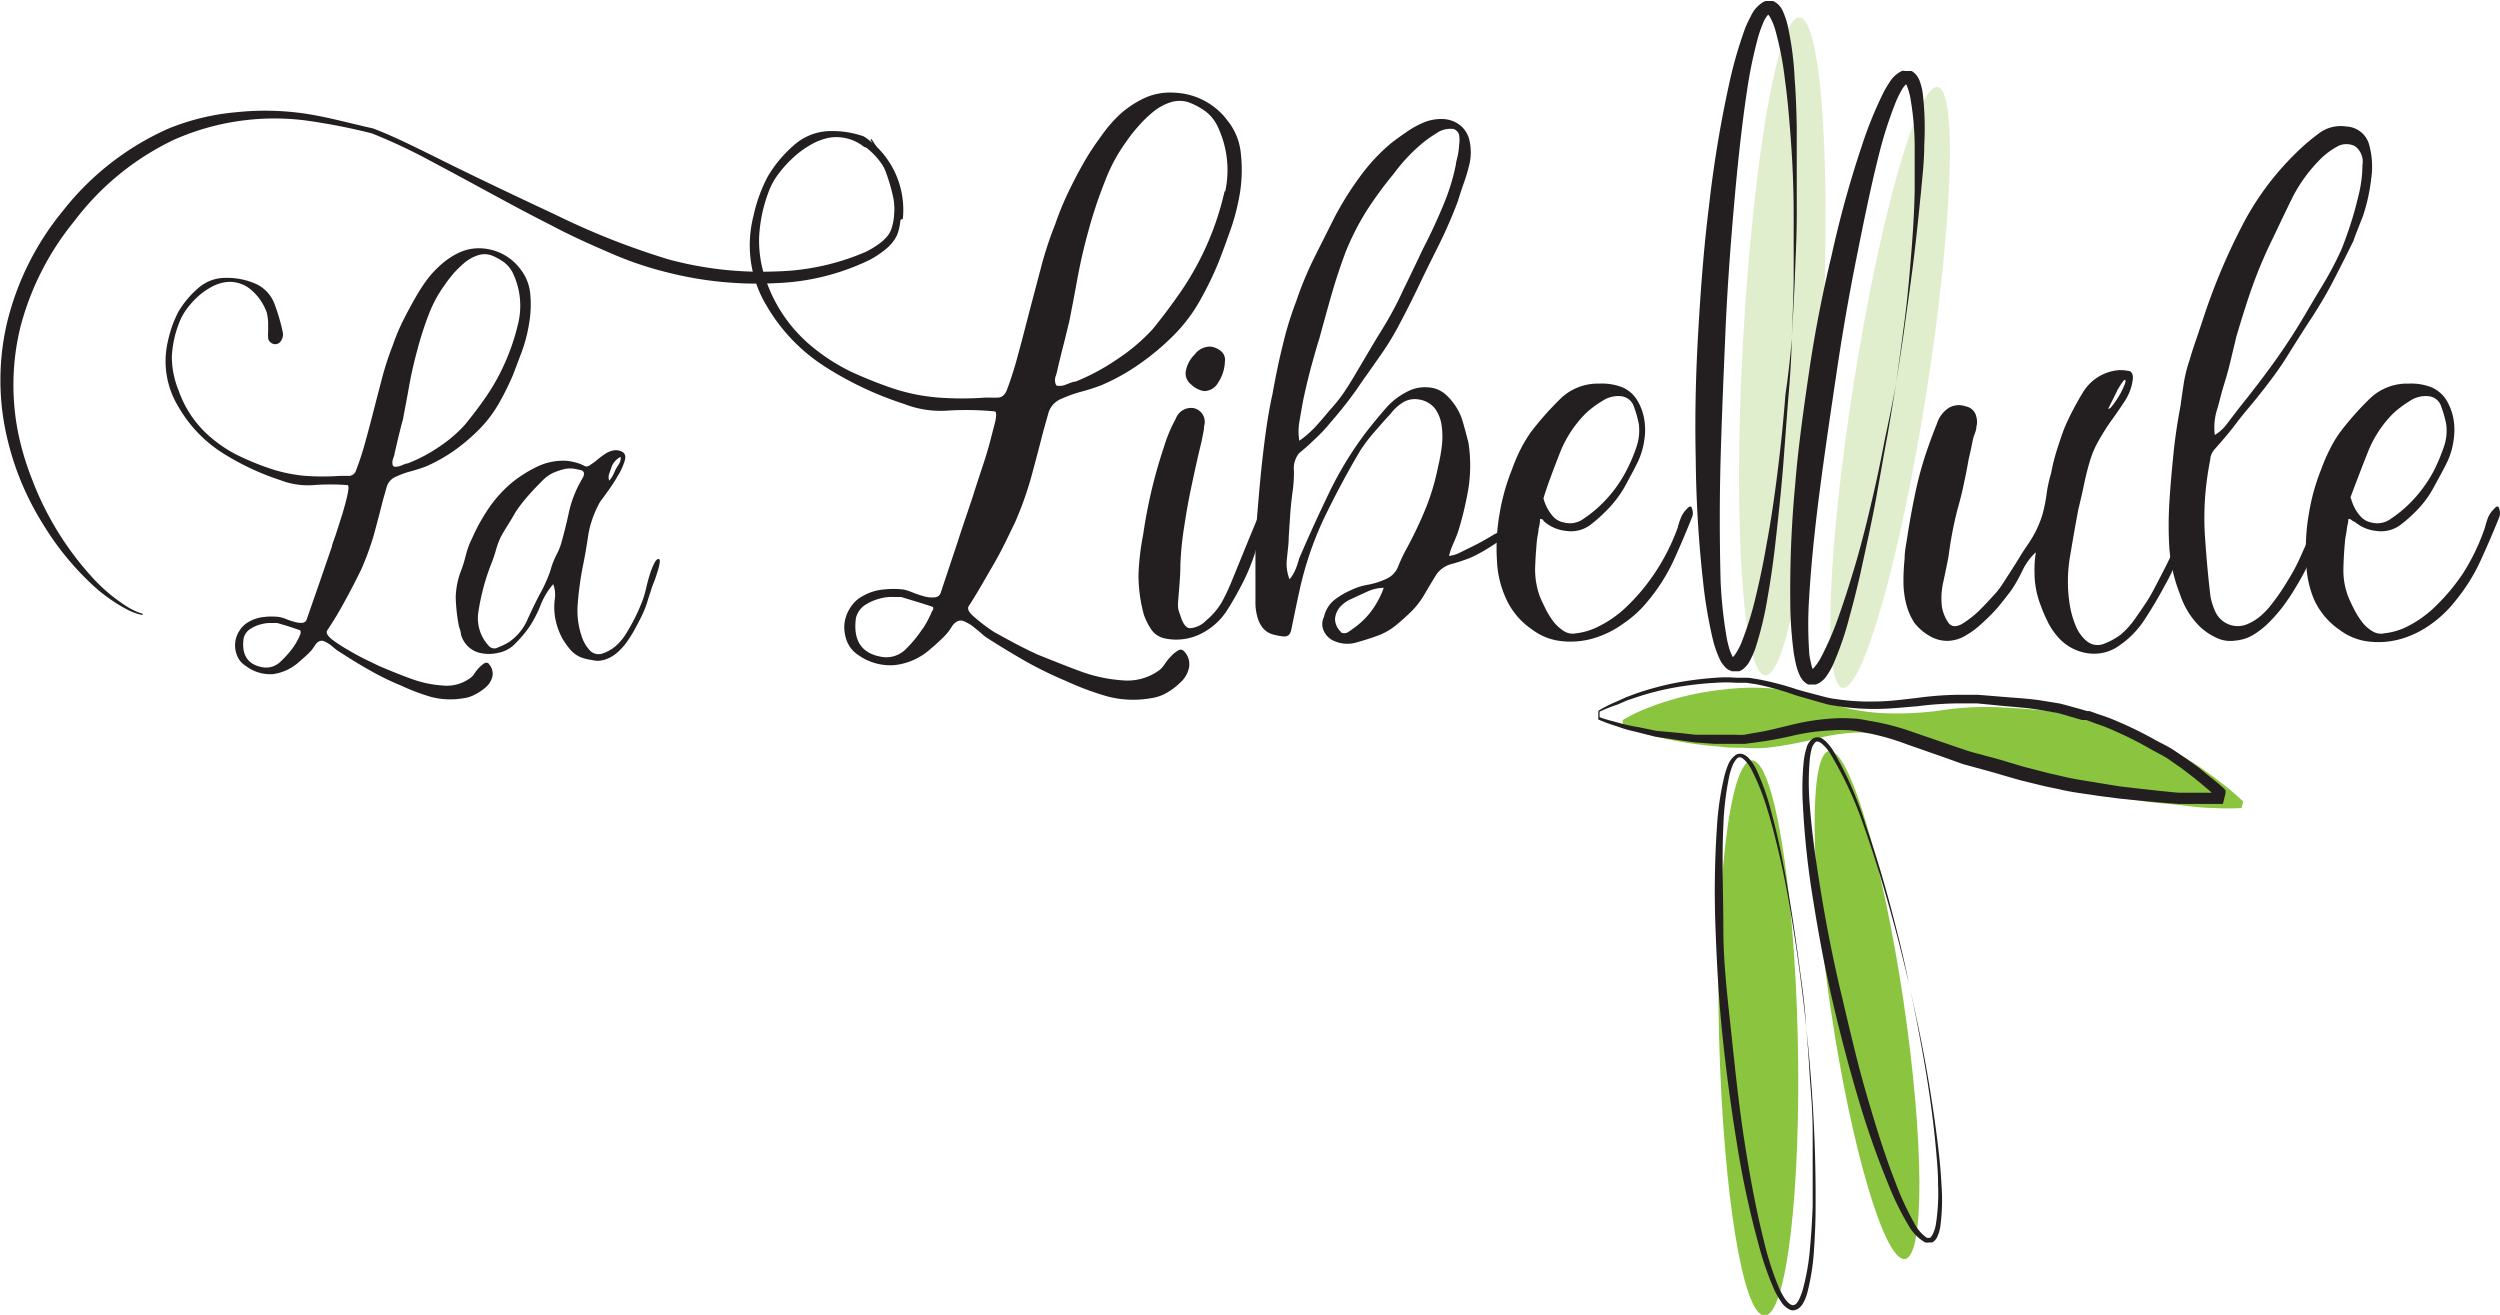
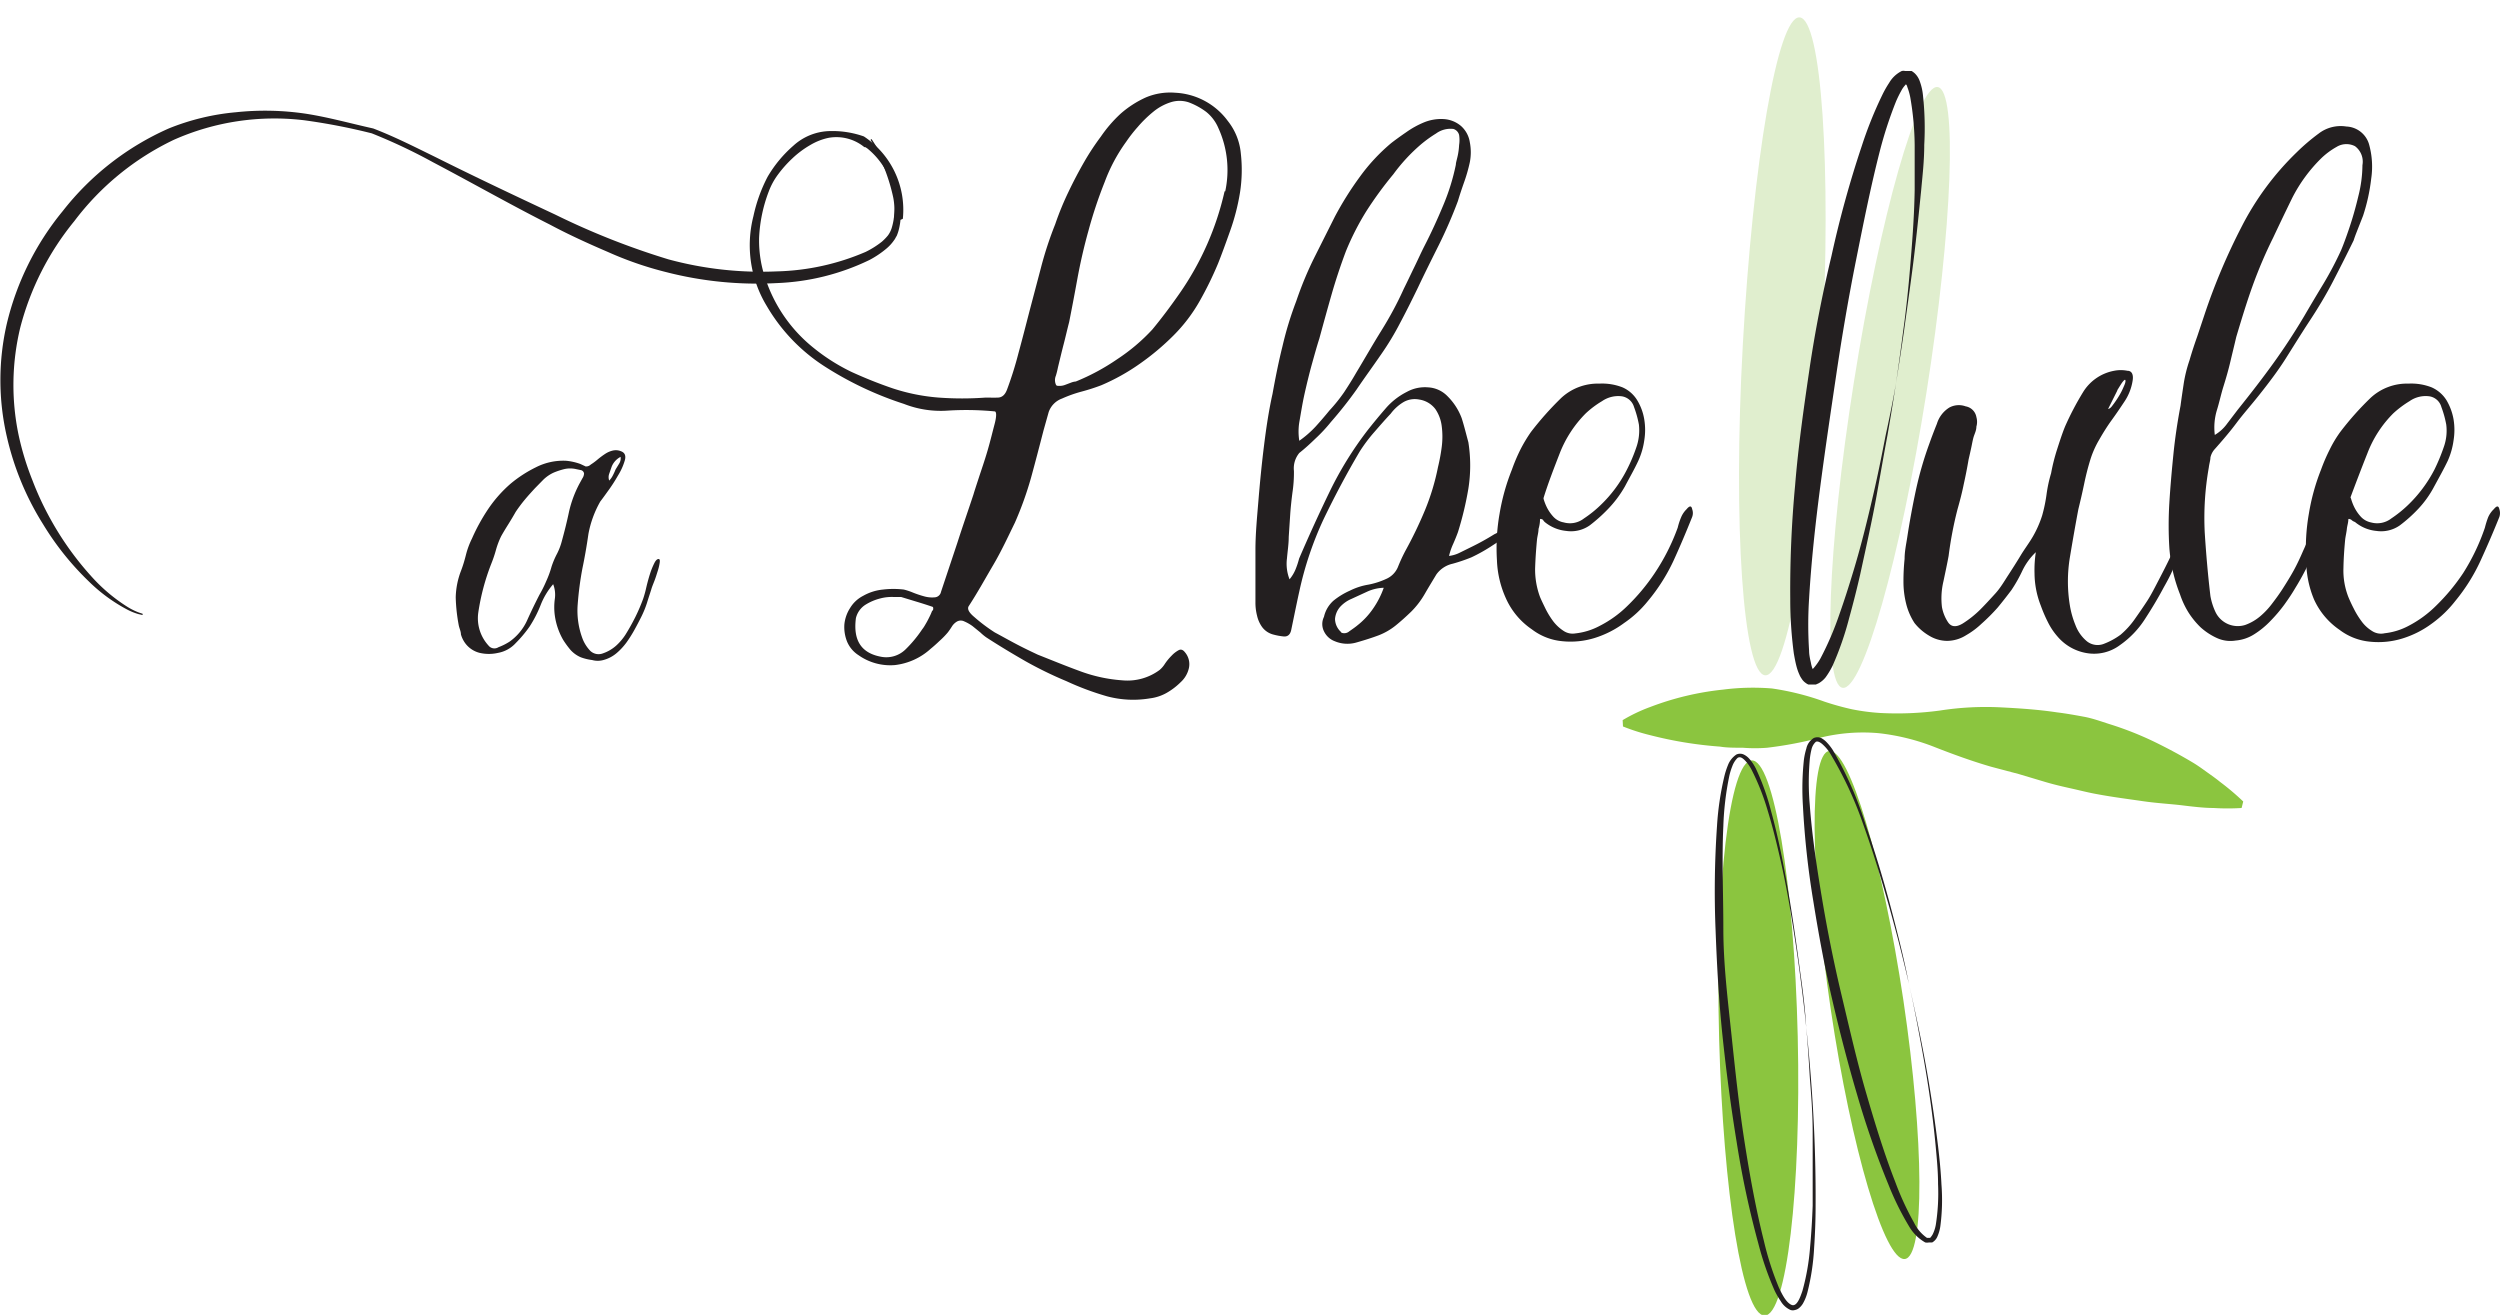
<svg xmlns="http://www.w3.org/2000/svg" viewBox="0 0 153.93 80.96">
  <defs>
    <style>.cls-1{fill:#e0eece;}.cls-2{fill:#8bc53f;}.cls-3{fill:#231f20;}.cls-4{fill:none;}</style>
  </defs>
  <g id="Calque_2" data-name="Calque 2">
    <g id="Layer_1" data-name="Layer 1">
      <path class="cls-1" d="M112.19,21.45c-.59,11.19-2.15,20.2-3.5,20.13s-2-9.19-1.38-20.38S109.45,1,110.8,1.07,112.77,10.26,112.19,21.45Z" />
      <path class="cls-1" d="M118.61,24.21c-1.62,10.21-3.93,18.34-5.16,18.14s-.92-8.63.7-18.84,3.93-18.34,5.16-18.15S120.22,14,118.61,24.21Z" />
      <path class="cls-2" d="M110.69,63.82c-.22-9.44-1.49-17.07-2.84-17s-2.26,7.71-2,17.15S107.3,81,108.65,81,110.91,73.25,110.69,63.82Z" />
      <path class="cls-2" d="M117.2,61.62c-1.29-8.63-3.33-15.52-4.57-15.38s-1.19,7.25.09,15.89,3.33,15.52,4.56,15.39S118.48,70.26,117.2,61.62Z" />
      <path class="cls-2" d="M99.91,44.34a9.91,9.91,0,0,1,1.7-.81,17.61,17.61,0,0,1,4.49-1.07,14.44,14.44,0,0,1,3-.07,16.25,16.25,0,0,1,3.23.81,17,17,0,0,0,1.69.47,12.84,12.84,0,0,0,1.76.23,19.71,19.71,0,0,0,3.66-.15,18.38,18.38,0,0,1,3.68-.2c1.21.06,2.39.14,3.52.31.57.07,1.13.17,1.67.27s1.06.29,1.56.45a20.06,20.06,0,0,1,2.81,1.11c.86.42,1.63.84,2.3,1.24.34.2.65.43.93.63s.55.39.78.58a15.58,15.58,0,0,1,1.43,1.21l-.1.4a13.74,13.74,0,0,1-1.72,0c-.54,0-1.18-.07-1.91-.16s-1.56-.13-2.45-.26-1.85-.25-2.86-.44c-.5-.09-1-.22-1.54-.34s-1.06-.24-1.6-.4l-1.64-.49-1.7-.45c-1.14-.33-2.3-.75-3.45-1.2a13.37,13.37,0,0,0-3.51-.87,11,11,0,0,0-3.52.27,24.22,24.22,0,0,1-3.31.63,9.45,9.45,0,0,1-1.5,0c-.49,0-1,0-1.41-.07a24.27,24.27,0,0,1-4.32-.71,12.22,12.22,0,0,1-1.65-.53Z" />
-       <path class="cls-3" d="M31.58,23.1a16.75,16.75,0,0,1-.87,1.75,7.66,7.66,0,0,1-1.2,1.58A11.62,11.62,0,0,1,28,27.72a10.18,10.18,0,0,1-1.77,1c-.3.11-.6.21-.9.29a4.82,4.82,0,0,0-.9.32,1,1,0,0,0-.61.61l-.24.85c-.18.72-.37,1.44-.56,2.14A17.56,17.56,0,0,1,22.27,35c-.32.66-.65,1.31-1,1.94a21,21,0,0,1-1.12,1.87c-.09.14,0,.31.25.53a9,9,0,0,0,1,.66c.39.23.77.44,1.16.63l.81.39c.64.27,1.27.53,1.91.76a6.94,6.94,0,0,0,2,.43,2.44,2.44,0,0,0,1.7-.48,1,1,0,0,0,.24-.27,2.2,2.2,0,0,1,.3-.37,1.41,1.41,0,0,1,.32-.26.21.21,0,0,1,.29.09.87.87,0,0,1,.19.73,1.28,1.28,0,0,1-.37.63,3,3,0,0,1-.68.47,2,2,0,0,1-.73.24,4.68,4.68,0,0,1-2-.08,12.84,12.84,0,0,1-1.85-.7,16.53,16.53,0,0,1-1.89-.92c-.6-.34-1.2-.7-1.79-1.09A2.38,2.38,0,0,1,20.7,40l-.35-.29a2.48,2.48,0,0,0-.38-.22.36.36,0,0,0-.32,0,.62.62,0,0,0-.24.22c-.07.1-.13.2-.2.29s-.24.26-.38.39l-.4.35a3,3,0,0,1-1.64.77A2.49,2.49,0,0,1,15.13,41a1.29,1.29,0,0,1-.53-.63,1.64,1.64,0,0,1,.14-1.53,1.59,1.59,0,0,1,.59-.56,2.31,2.31,0,0,1,.92-.29,3.72,3.72,0,0,1,.95,0,2.8,2.8,0,0,1,.43.13,3.39,3.39,0,0,0,.51.17,1.32,1.32,0,0,0,.47.06.32.32,0,0,0,.29-.26l.77-2.21.76-2.21c0-.09.1-.34.24-.74l.41-1.28c.13-.44.24-.84.32-1.21s.07-.55,0-.57a13.72,13.72,0,0,0-2.12,0,4.65,4.65,0,0,1-2-.3,15.87,15.87,0,0,1-3.61-1.7A8.21,8.21,0,0,1,11,25.07,5.38,5.38,0,0,1,10.34,21a7.26,7.26,0,0,1,.64-1.8,5.84,5.84,0,0,1,1.19-1.43,2.51,2.51,0,0,1,1.7-.66,4.35,4.35,0,0,1,1.84.35,2.19,2.19,0,0,1,1.2,1.28,11.72,11.72,0,0,1,.5,1.71.69.69,0,0,1-.14.58.4.4,0,0,1-.58.07.37.37,0,0,1-.18-.31,2.42,2.42,0,0,1,0-.37c0-.18,0-.37,0-.58a3.68,3.68,0,0,0-.08-.58,3.26,3.26,0,0,0-1-1.44,2,2,0,0,0-1.65-.43,2.66,2.66,0,0,0-.85.33,4.06,4.06,0,0,0-.82.61,5.21,5.21,0,0,0-.66.76,3.6,3.6,0,0,0-.42.79,6.55,6.55,0,0,0-.45,2.1A5.55,5.55,0,0,0,11,24.05,6.65,6.65,0,0,0,13.06,27a8,8,0,0,0,1.76,1.12,16.56,16.56,0,0,0,1.87.75,9.31,9.31,0,0,0,2.11.43,15.27,15.27,0,0,0,2.14,0h.58a.48.48,0,0,0,.41-.36,17.41,17.41,0,0,0,.56-1.72q.26-.93.51-1.92c.17-.65.34-1.32.52-2a17.48,17.48,0,0,1,.65-2,12.37,12.37,0,0,1,.61-1.48c.23-.46.48-.94.75-1.41a12.11,12.11,0,0,1,.71-1.12,6.11,6.11,0,0,1,.92-1,4.59,4.59,0,0,1,1.14-.75,2.91,2.91,0,0,1,1.34-.25,3.2,3.2,0,0,1,2.41,1.29,2.88,2.88,0,0,1,.6,1.53,6.83,6.83,0,0,1-.07,1.8,9.59,9.59,0,0,1-.46,1.77C31.92,22.2,31.74,22.69,31.58,23.1ZM15,39.31c-.14,1,.25,1.61,1.15,1.77a1.25,1.25,0,0,0,1.11-.33,6.14,6.14,0,0,0,.8-.9s.06-.09.13-.2.13-.23.19-.34a2.69,2.69,0,0,0,.13-.32c0-.1,0-.17-.05-.19l-.71-.24-.68-.2-.32,0a2.19,2.19,0,0,0-.65.07,2.25,2.25,0,0,0-.68.29A.94.94,0,0,0,15,39.31ZM31.61,16.88a1.9,1.9,0,0,0-.56-.72,3.42,3.42,0,0,0-.8-.44,1.31,1.31,0,0,0-.83,0,2.53,2.53,0,0,0-.8.44,7.49,7.49,0,0,0-.7.68c-.21.26-.39.48-.52.68a7.84,7.84,0,0,0-1,1.84,20.41,20.41,0,0,0-.71,2.21c-.21.77-.38,1.52-.51,2.26s-.26,1.39-.37,2c-.1.34-.18.68-.26,1s-.16.7-.25,1.06c0,.11-.06.24-.11.39a.65.65,0,0,0,0,.39.2.2,0,0,0,.17.07,1,1,0,0,0,.28-.05l.27-.11a.8.8,0,0,1,.2-.05,9.52,9.52,0,0,0,1.9-1,8.46,8.46,0,0,0,1.6-1.36c.43-.52.85-1.07,1.26-1.66a12.75,12.75,0,0,0,1.05-1.8,13.59,13.59,0,0,0,1-2.86A4.68,4.68,0,0,0,31.61,16.88Z" />
      <path class="cls-3" d="M28.38,35.16c.12-.31.22-.64.31-1a5,5,0,0,1,.37-1,11.73,11.73,0,0,1,1-1.82,7.94,7.94,0,0,1,1.37-1.55A7.8,7.8,0,0,1,33,28.77a3.71,3.71,0,0,1,1.85-.4,3.52,3.52,0,0,1,.89.2l.32.15c.08,0,.19,0,.32-.12a3.66,3.66,0,0,0,.43-.32,5,5,0,0,1,.46-.34,1.44,1.44,0,0,1,.47-.2.83.83,0,0,1,.51.05c.23.09.3.28.22.56a3.7,3.7,0,0,1-.42.93,9.64,9.64,0,0,1-.65,1c-.22.31-.37.51-.44.6a6.36,6.36,0,0,0-.73,2Q36.07,34,35.86,35a19.91,19.91,0,0,0-.29,2.21,4.89,4.89,0,0,0,.32,2.17,2.3,2.3,0,0,0,.46.7.74.74,0,0,0,.77.15,2.4,2.4,0,0,0,.81-.47,3.38,3.38,0,0,0,.58-.68c.23-.37.43-.73.61-1.09a11.09,11.09,0,0,0,.48-1.12,6.76,6.76,0,0,0,.2-.73c.07-.29.14-.55.22-.8a4.62,4.62,0,0,1,.26-.65q.13-.27.27-.27c.07,0,.09.07.07.22a3.06,3.06,0,0,1-.12.51c-.06.19-.12.39-.2.6s-.15.37-.19.51-.18.55-.27.85a6.15,6.15,0,0,1-.34.84c-.14.28-.28.55-.43.82a7.85,7.85,0,0,1-.49.78,3.85,3.85,0,0,1-.61.66,2.08,2.08,0,0,1-.82.43,1.29,1.29,0,0,1-.69,0,3.12,3.12,0,0,1-.7-.17,1.81,1.81,0,0,1-.63-.45,5.64,5.64,0,0,1-.46-.63,4.17,4.17,0,0,1-.51-1.5,3.78,3.78,0,0,1,0-1,1.8,1.8,0,0,0-.1-.92,4.41,4.41,0,0,0-.77,1.28,7.36,7.36,0,0,1-.69,1.34,7.54,7.54,0,0,1-.84,1,1.94,1.94,0,0,1-1.1.61,2.51,2.51,0,0,1-1.12,0,1.58,1.58,0,0,1-.92-.63,1.7,1.7,0,0,1-.24-.51c0-.18-.09-.36-.13-.54a10.59,10.59,0,0,1-.19-1.74A4.83,4.83,0,0,1,28.38,35.16Zm1.7,4.59a.46.46,0,0,0,.61.1,3.58,3.58,0,0,0,.68-.34,3.23,3.23,0,0,0,1.08-1.3c.25-.56.51-1.09.76-1.58a7.31,7.31,0,0,0,.42-.84,6,6,0,0,0,.33-.9,5.05,5.05,0,0,1,.34-.8,3.86,3.86,0,0,0,.3-.8c.16-.58.31-1.18.44-1.8a6.93,6.93,0,0,1,.65-1.73l.17-.31a.56.56,0,0,0,.1-.3.25.25,0,0,0-.22-.21l-.29-.06a1.61,1.61,0,0,0-.69,0,4.38,4.38,0,0,0-.67.22,2.26,2.26,0,0,0-.63.43l-.52.53c-.23.25-.44.48-.63.71a9.14,9.14,0,0,0-.56.75c-.14.25-.29.5-.44.74s-.31.5-.45.75a5,5,0,0,0-.32.84,7.91,7.91,0,0,1-.29.86,13.72,13.72,0,0,0-.8,3A2.49,2.49,0,0,0,30.08,39.75ZM37.9,28.91l.22-.36a.6.6,0,0,0,.09-.42,1.17,1.17,0,0,0-.55.61l-.15.43a.62.62,0,0,0,0,.42,1.26,1.26,0,0,0,.21-.29A3.66,3.66,0,0,0,37.9,28.91Z" />
-       <path class="cls-3" d="M70.39,32.9a30.73,30.73,0,0,1,1.28-5.39,8.53,8.53,0,0,1,.32-.89c.12-.29.26-.57.41-.85a1,1,0,0,1,1.1-.64.86.86,0,0,1,.64,1.1c0,.24-.07.48-.11.71s-.1.46-.16.71c-.19.79-.36,1.59-.53,2.39s-.31,1.61-.43,2.41a19.56,19.56,0,0,0-.23,2.28c0,.76-.08,1.52-.14,2.29a2,2,0,0,0,0,.43,2.61,2.61,0,0,0,.13.43c.16.52.35.79.6.8a1.52,1.52,0,0,0,1-.48,4.33,4.33,0,0,0,.94-1.09,11.64,11.64,0,0,0,.61-1.28c.34-.83.67-1.64,1-2.45s.67-1.61,1-2.4a.34.34,0,0,1,.37-.16q.18.08.09.3l-.18.55-.18.55c-.25.61-.46,1.21-.64,1.8a12.34,12.34,0,0,1-.69,1.72c-.31.61-.63,1.2-1,1.78a4.07,4.07,0,0,1-1.49,1.42,3.4,3.4,0,0,1-2.42.36,1.36,1.36,0,0,1-.78-.52,4.22,4.22,0,0,1-.46-.9,9.15,9.15,0,0,1-.34-2.53A15.78,15.78,0,0,1,70.39,32.9Zm4.12-11.56a1.2,1.2,0,0,1,.68.29.68.68,0,0,1,.23.62,2.5,2.5,0,0,1-.41,1.3,1,1,0,0,1-.87.53,1.44,1.44,0,0,1-.8-.41.86.86,0,0,1-.34-.73,1.86,1.86,0,0,1,.55-1.1A1.18,1.18,0,0,1,74.51,21.34Z" />
      <path class="cls-3" d="M78.35,24.26c.18-1,.38-2,.61-2.92a21.12,21.12,0,0,1,.85-2.79,21.69,21.69,0,0,1,1.12-2.7l1.26-2.51a20,20,0,0,1,1.55-2.47,11.48,11.48,0,0,1,1.92-2.06c.27-.21.59-.44.94-.68a5.55,5.55,0,0,1,1.09-.6,2.78,2.78,0,0,1,1.17-.2,1.81,1.81,0,0,1,1.1.43,1.68,1.68,0,0,1,.54,1,3.2,3.2,0,0,1,0,1.23,9.81,9.81,0,0,1-.37,1.28c-.15.43-.27.79-.36,1.1a29,29,0,0,1-1.17,2.7c-.44.88-.88,1.76-1.3,2.65-.34.7-.69,1.41-1.08,2.14a16.86,16.86,0,0,1-1.21,2c-.48.7-1,1.41-1.48,2.12a25.09,25.09,0,0,1-1.58,2A9.57,9.57,0,0,1,81,27c-.3.29-.62.59-1,.89A1.49,1.49,0,0,0,79.67,29a8.2,8.2,0,0,1-.09,1.32c-.06.46-.11.92-.14,1.37l-.09,1.37c0,.43-.07.87-.11,1.33a2.61,2.61,0,0,0,.16,1.28,2.39,2.39,0,0,0,.36-.59,5.08,5.08,0,0,0,.23-.69q.92-2.14,1.9-4.16A21.7,21.7,0,0,1,84.2,26.5c.33-.42.7-.87,1.09-1.32a4.23,4.23,0,0,1,1.33-1.05,2.3,2.3,0,0,1,1.3-.28,1.79,1.79,0,0,1,1.21.55A3.75,3.75,0,0,1,90,25.75c.15.47.28,1,.41,1.48a9.14,9.14,0,0,1,0,2.86,20,20,0,0,1-.64,2.67c-.09.25-.19.49-.3.74a3.94,3.94,0,0,0-.25.73,2,2,0,0,0,.68-.21l.69-.34A15.22,15.22,0,0,0,92,32.9c.25-.12.47-.24.67-.36a2.52,2.52,0,0,0,.52-.46,7.16,7.16,0,0,0,.48-.66c.17-.26.34-.32.53-.16s.19.25.11.38a2.54,2.54,0,0,1-.36.46,3.36,3.36,0,0,1-.58.46,3.36,3.36,0,0,0-.5.39l-1.12.73a10.21,10.21,0,0,1-1.16.64,10.35,10.35,0,0,1-1.15.39,1.68,1.68,0,0,0-1,.66c-.24.4-.48.79-.71,1.19a5.18,5.18,0,0,1-.84,1.1c-.31.3-.62.58-.94.84a3.94,3.94,0,0,1-1.07.62c-.4.15-.84.29-1.33.43a2,2,0,0,1-1.37-.07,1.2,1.2,0,0,1-.66-.61,1,1,0,0,1,0-.89,1.88,1.88,0,0,1,.59-1,4.51,4.51,0,0,1,1-.61A4,4,0,0,1,84.24,36a4.72,4.72,0,0,0,1.1-.35,1.37,1.37,0,0,0,.73-.73,10.25,10.25,0,0,1,.46-1,25.12,25.12,0,0,0,1.21-2.51,14.22,14.22,0,0,0,.8-2.65,11.53,11.53,0,0,0,.23-1.24,5,5,0,0,0,0-1.28,2.38,2.38,0,0,0-.39-1.05,1.53,1.53,0,0,0-1-.59,1.39,1.39,0,0,0-1,.18,2.73,2.73,0,0,0-.75.69c-.34.36-.67.74-1,1.12a9.81,9.81,0,0,0-.91,1.21q-1.18,2-2.22,4.16A20.94,20.94,0,0,0,80,36.42c-.09.4-.17.79-.25,1.17l-.25,1.21c-.06.27-.21.4-.44.39a3.82,3.82,0,0,1-.66-.12,1.24,1.24,0,0,1-.68-.45,1.9,1.9,0,0,1-.32-.71,3.2,3.2,0,0,1-.1-.83v-.84h0c0-.64,0-1.44,0-2.4s.1-2,.19-3.09.2-2.21.34-3.33S78.13,25.24,78.35,24.26ZM80,27.14a6.4,6.4,0,0,0,1-.87c.3-.33.59-.67.86-1a10,10,0,0,0,.9-1.12c.25-.38.51-.79.75-1.21.52-.86,1-1.71,1.53-2.56s1-1.72,1.4-2.61c.21-.42.42-.87.64-1.32s.42-.9.64-1.33c.39-.76.77-1.58,1.14-2.47a13.26,13.26,0,0,0,.78-2.51c0-.12.06-.3.11-.53a4,4,0,0,0,.09-.68,2,2,0,0,0,0-.62.52.52,0,0,0-.35-.37,1.51,1.51,0,0,0-1.07.28,7.72,7.72,0,0,0-.94.68,10.83,10.83,0,0,0-1.69,1.83A23,23,0,0,0,84.13,13a16.34,16.34,0,0,0-1.26,2.47c-.33.88-.63,1.78-.89,2.69s-.51,1.82-.75,2.7c-.13.4-.27.9-.44,1.51s-.32,1.23-.46,1.85S80.1,25.44,80,26A3.63,3.63,0,0,0,80,27.14Zm2.56,11.8a.47.47,0,0,0,.52-.07c.2-.14.36-.25.48-.35a4.69,4.69,0,0,0,1-1.07,5.35,5.35,0,0,0,.64-1.26,2.64,2.64,0,0,0-1,.23l-1,.46a2,2,0,0,0-.68.48,1.28,1.28,0,0,0-.32.75A1.11,1.11,0,0,0,82.6,38.94Z" />
      <path class="cls-3" d="M103.3,32.49a4,4,0,0,1,.21-.64,1.48,1.48,0,0,1,.34-.5c.18-.22.3-.22.34,0a.69.69,0,0,1,0,.48c-.4,1-.78,1.89-1.16,2.72A11.35,11.35,0,0,1,101.47,37,6.75,6.75,0,0,1,100,38.36a6.07,6.07,0,0,1-1.81.92,5,5,0,0,1-2,.2,3.63,3.63,0,0,1-1.87-.73,4.54,4.54,0,0,1-1.58-1.87,6.2,6.2,0,0,1-.57-2.38,12.18,12.18,0,0,1,.16-2.86,13.06,13.06,0,0,1,.76-2.72,11.05,11.05,0,0,1,.52-1.23,9.15,9.15,0,0,1,.66-1.1,19.31,19.31,0,0,1,1.85-2.08,3.31,3.31,0,0,1,2.36-.89,3.44,3.44,0,0,1,1.42.23,2,2,0,0,1,.91.8,3.29,3.29,0,0,1,.43,1.17,4,4,0,0,1,0,1.3,4.57,4.57,0,0,1-.37,1.26c-.24.52-.52,1-.82,1.57a6.92,6.92,0,0,1-1.05,1.4,9.61,9.61,0,0,1-1.12,1,2,2,0,0,1-1.44.34,2.45,2.45,0,0,1-1.33-.55A.59.59,0,0,1,95,32c-.12-.06-.18-.07-.18,0q0,.27-.09.57c0,.2-.06.4-.09.62q-.09.91-.12,1.8a4.87,4.87,0,0,0,.3,1.76c.09.22.21.46.34.73a5.09,5.09,0,0,0,.48.78,2.54,2.54,0,0,0,.64.59A1,1,0,0,0,97,39a4.1,4.1,0,0,0,1.49-.46,6.87,6.87,0,0,0,1.71-1.23,12.37,12.37,0,0,0,1.67-2A13,13,0,0,0,103.3,32.49Zm-7-.32a1.4,1.4,0,0,0,1.23-.25,7,7,0,0,0,1-.8,8.05,8.05,0,0,0,1.64-2.2,10.07,10.07,0,0,0,.58-1.37,3.16,3.16,0,0,0,.16-1.41,6.31,6.31,0,0,0-.3-1.08.93.93,0,0,0-.76-.66,1.76,1.76,0,0,0-1.21.3,5.78,5.78,0,0,0-1,.75,7.17,7.17,0,0,0-1.6,2.45c-.36.93-.72,1.85-1,2.76,0-.09,0-.07,0,.05a3.06,3.06,0,0,0,.18.48,2.51,2.51,0,0,0,.39.59A1.14,1.14,0,0,0,96.31,32.17Z" />
      <path class="cls-3" d="M125.35,34a3.91,3.91,0,0,0-.82,1.12,9.14,9.14,0,0,1-.68,1.21c-.28.37-.56.73-.85,1.08a11.7,11.7,0,0,1-1,1,4.89,4.89,0,0,1-.94.7,2.23,2.23,0,0,1-1.16.35,2.14,2.14,0,0,1-1.12-.32,3.23,3.23,0,0,1-.9-.78,3.86,3.86,0,0,1-.52-1.21,5.54,5.54,0,0,1-.16-1.35,13.07,13.07,0,0,1,.07-1.39c0-.47.1-.91.16-1.31q.22-1.45.54-2.94a21.52,21.52,0,0,1,.83-2.86c.12-.34.27-.74.46-1.21a1.79,1.79,0,0,1,.77-1,1.23,1.23,0,0,1,1-.07.81.81,0,0,1,.66.66,1.07,1.07,0,0,1,0,.59c0,.22-.1.42-.16.6s-.11.48-.16.71-.1.46-.16.71q-.13.77-.3,1.53c-.1.5-.23,1-.38,1.53a23.14,23.14,0,0,0-.55,2.88c-.09.49-.2,1-.32,1.57a4.54,4.54,0,0,0-.09,1.58,2.49,2.49,0,0,0,.38.94c.2.29.5.31.9.07a6.35,6.35,0,0,0,1.07-.85c.32-.32.63-.66.94-1s.54-.74.8-1.14.51-.79.75-1.19.53-.78.75-1.16a6.56,6.56,0,0,0,.58-1.31,9.37,9.37,0,0,0,.27-1.3,8.37,8.37,0,0,1,.28-1.3,11.66,11.66,0,0,1,.36-1.44c.15-.47.32-1,.5-1.44a17.64,17.64,0,0,1,1.1-2.1,2.85,2.85,0,0,1,1.92-1.33,2.06,2.06,0,0,1,.82,0c.28,0,.38.25.32.61a3.18,3.18,0,0,1-.52,1.31c-.29.44-.56.83-.8,1.16s-.52.78-.73,1.15a5.79,5.79,0,0,0-.55,1.23c-.16.52-.28,1-.39,1.53s-.22,1-.35,1.53c-.18.95-.35,1.93-.52,2.95a9.1,9.1,0,0,0,0,3,5.55,5.55,0,0,0,.34,1.19,2.37,2.37,0,0,0,.71,1,1.06,1.06,0,0,0,1.07.14,4.33,4.33,0,0,0,1-.55,5.13,5.13,0,0,0,.9-1c.26-.37.51-.73.75-1.1s.49-.87.73-1.33.47-.91.69-1.37a4.88,4.88,0,0,0,.27-.71c.09-.28.19-.56.3-.82a4.22,4.22,0,0,1,.32-.64c.11-.17.2-.23.3-.2s.21.15.18.27a2.36,2.36,0,0,1-.18.46l-.28.61c-.09.2-.18.42-.27.67s-.32.74-.48,1.12-.36.75-.57,1.12c-.34.64-.72,1.28-1.15,1.94a5.71,5.71,0,0,1-1.55,1.62,2.66,2.66,0,0,1-2,.5,3,3,0,0,1-1.82-1,4.13,4.13,0,0,1-.62-.92,8.61,8.61,0,0,1-.43-1,5.55,5.55,0,0,1-.39-2A7.15,7.15,0,0,1,125.35,34Zm5-9.92-.55,1.1s.12,0,.26-.2a5.89,5.89,0,0,0,.38-.55,4.05,4.05,0,0,0,.32-.62c.1-.21.13-.35.1-.41s-.15.08-.26.25S130.44,23.91,130.38,24Z" />
      <path class="cls-3" d="M144.92,14.8c-.43.88-.86,1.73-1.28,2.54s-.9,1.61-1.42,2.4-1,1.57-1.48,2.33-1.05,1.51-1.63,2.24-1,1.19-1.41,1.74-.87,1.08-1.33,1.6a1.13,1.13,0,0,0-.27.52c0,.17-.07.37-.1.62a17.81,17.81,0,0,0-.25,4c.08,1.26.19,2.56.35,3.91a3.87,3.87,0,0,0,.32,1,1.52,1.52,0,0,0,1.82.78,3,3,0,0,0,.92-.53,4.79,4.79,0,0,0,.75-.8c.23-.3.44-.59.62-.87s.47-.74.69-1.14.41-.81.59-1.23c.09-.19.19-.42.3-.71s.22-.57.34-.85a4.67,4.67,0,0,1,.36-.68c.13-.19.23-.25.33-.19a.41.41,0,0,1,.11.37,2.56,2.56,0,0,1-.14.6,5.75,5.75,0,0,1-.27.66c-.11.23-.19.42-.25.57L142,35q-.33.65-.69,1.23c-.18.31-.4.64-.66,1a9.3,9.3,0,0,1-.85,1,5.2,5.2,0,0,1-1,.82,2.51,2.51,0,0,1-1.15.39,2,2,0,0,1-1.16-.16,3.91,3.91,0,0,1-1-.66,5,5,0,0,1-.76-.94,5.26,5.26,0,0,1-.5-1.08,9.72,9.72,0,0,1-.66-2.88,22.87,22.87,0,0,1,0-2.74c.06-1,.15-2,.25-3s.25-2,.44-3c.06-.46.13-.92.2-1.39a8.43,8.43,0,0,1,.35-1.4c.15-.52.31-1,.48-1.48l.48-1.44A37.84,37.84,0,0,1,138,14a17.34,17.34,0,0,1,3.4-4.61,12.49,12.49,0,0,1,1.37-1.17,2.22,2.22,0,0,1,1.7-.43,1.52,1.52,0,0,1,1.39,1.07A5.09,5.09,0,0,1,146,11a11.42,11.42,0,0,1-.5,2.28C145.22,14,145,14.53,144.92,14.8ZM145,9a1.16,1.16,0,0,0-1.14.05,4.58,4.58,0,0,0-.92.68,9.38,9.38,0,0,0-1.8,2.45c-.41.84-.8,1.65-1.17,2.44a28.15,28.15,0,0,0-1.28,3c-.36,1-.68,2.06-1,3.13-.12.52-.24,1-.36,1.51s-.26,1-.42,1.51-.26,1-.41,1.48a3.69,3.69,0,0,0-.13,1.53,2.53,2.53,0,0,0,.77-.71l.64-.84c.8-1,1.53-1.94,2.22-2.9s1.32-1.93,1.9-2.91c.39-.67.79-1.34,1.19-2a20.85,20.85,0,0,0,1.05-2c.12-.28.29-.73.5-1.35s.4-1.28.57-2a7.88,7.88,0,0,0,.25-1.9A1.19,1.19,0,0,0,145,9Z" />
      <path class="cls-3" d="M153,32.49a5.45,5.45,0,0,1,.2-.64,1.52,1.52,0,0,1,.35-.5c.18-.22.29-.22.34,0a.75.75,0,0,1,0,.48c-.4,1-.79,1.89-1.17,2.72A11.3,11.3,0,0,1,151.18,37a7.05,7.05,0,0,1-1.44,1.39,6,6,0,0,1-1.81.92,5,5,0,0,1-2,.2,3.66,3.66,0,0,1-1.88-.73,4.52,4.52,0,0,1-1.57-1.87A6.2,6.2,0,0,1,142,34.5a12.18,12.18,0,0,1,.16-2.86,13.05,13.05,0,0,1,.75-2.72,11.12,11.12,0,0,1,.53-1.23,7.12,7.12,0,0,1,.66-1.1,18.3,18.3,0,0,1,1.85-2.08,3.29,3.29,0,0,1,2.35-.89,3.44,3.44,0,0,1,1.42.23,2.06,2.06,0,0,1,.92.8,3.49,3.49,0,0,1,.43,1.17,4,4,0,0,1,0,1.3,4.55,4.55,0,0,1-.36,1.26c-.25.52-.52,1-.83,1.57a6.25,6.25,0,0,1-1,1.4,8.87,8.87,0,0,1-1.12,1,2,2,0,0,1-1.44.34,2.39,2.39,0,0,1-1.32-.55.59.59,0,0,1-.23-.14c-.12-.06-.18-.07-.18,0,0,.18-.07.37-.09.57s-.07.4-.1.62c-.06.61-.1,1.21-.11,1.8a4.47,4.47,0,0,0,.3,1.76c.09.22.2.46.34.73a5.09,5.09,0,0,0,.48.78,2.24,2.24,0,0,0,.64.59,1,1,0,0,0,.78.14,4.06,4.06,0,0,0,1.48-.46A6.91,6.91,0,0,0,150,37.29a12.34,12.34,0,0,0,1.66-2A13,13,0,0,0,153,32.49Zm-7-.32a1.42,1.42,0,0,0,1.24-.25,7.39,7.39,0,0,0,1-.8,8.3,8.3,0,0,0,1.65-2.2,11.5,11.5,0,0,0,.57-1.37,3,3,0,0,0,.16-1.41,6.31,6.31,0,0,0-.3-1.08.91.91,0,0,0-.75-.66,1.73,1.73,0,0,0-1.21.3,6.34,6.34,0,0,0-1,.75,7,7,0,0,0-1.59,2.45c-.37.93-.72,1.85-1.06,2.76,0-.09,0-.07.05.05a3.06,3.06,0,0,0,.18.48,2.51,2.51,0,0,0,.39.59A1.17,1.17,0,0,0,146,32.17Z" />
-       <path class="cls-3" d="M110.32,20.83s0,1.29-.2,3.56c-.09,1.13-.19,2.5-.31,4.08s-.31,3.34-.53,5.28c-.12,1-.26,2-.44,3a21.29,21.29,0,0,1-.77,3.21,6.22,6.22,0,0,1-.39.84,1.63,1.63,0,0,1-.41.44l-.18.09-.24,0h-.22l-.19-.08a1,1,0,0,1-.3-.27,1.7,1.7,0,0,1-.17-.23,3.68,3.68,0,0,1-.21-.46,6.15,6.15,0,0,1-.29-.89,28.78,28.78,0,0,1-.61-3.6,74,74,0,0,1-.45-7.54c-.06-2.57,0-5.17.15-7.77s.34-5.2.66-7.75a72.8,72.8,0,0,1,1.22-7.45,26.63,26.63,0,0,1,1-3.52A7.82,7.82,0,0,1,107.8,1a2,2,0,0,1,.74-.86.58.58,0,0,1,.21-.08l.12,0h.07l.12,0,.1,0a1,1,0,0,1,.23.13,1.27,1.27,0,0,1,.38.49,5.09,5.09,0,0,1,.3.88,19.44,19.44,0,0,1,.43,3.28c.08,1,.11,2.06.13,3,0,2,0,3.73,0,5.31s-.09,3-.12,4.09C110.4,19.54,110.32,20.83,110.32,20.83Zm0,0s.07-1.29.12-3.56c0-1.13,0-2.51,0-4.09s-.07-3.36-.23-5.29c-.08-1-.17-2-.31-3a19.87,19.87,0,0,0-.61-3.11,4.09,4.09,0,0,0-.29-.7.79.79,0,0,0-.13-.18s0,0,0,0l-.1,0h.1s0,0,0,0a1.68,1.68,0,0,0-.3.49,7.51,7.51,0,0,0-.28.76,27.19,27.19,0,0,0-.72,3.42c-.36,2.38-.61,4.86-.83,7.39s-.4,5.09-.51,7.67-.22,5.15-.29,7.69-.06,5,0,7.43a27.47,27.47,0,0,0,.37,3.48,5.93,5.93,0,0,0,.19.78,2.18,2.18,0,0,0,.14.34.63.63,0,0,0,.07.12s.06.07,0,0-.06,0,0,0l.05,0h-.09a.59.59,0,0,0,.17-.18,4.54,4.54,0,0,0,.36-.66,20,20,0,0,0,.93-3c.24-1,.45-2,.62-3,.36-1.9.59-3.67.78-5.24s.31-2.94.4-4.07C110.25,22.12,110.32,20.83,110.32,20.83Z" />
      <path class="cls-3" d="M116.74,23.59s-.17,1.18-.53,3.24c-.19,1-.41,2.28-.67,3.72s-.61,3-1,4.8q-.3,1.32-.69,2.73a18.72,18.72,0,0,1-1,2.88,4.8,4.8,0,0,1-.44.74,1.47,1.47,0,0,1-.43.37l-.18.08-.24,0s0,0-.14,0h-.07a.71.71,0,0,1-.17-.1.88.88,0,0,1-.26-.28,1.15,1.15,0,0,1-.13-.24,3,3,0,0,1-.16-.44c-.08-.29-.13-.57-.18-.85a25.21,25.21,0,0,1-.22-3.37,68.81,68.81,0,0,1,.3-7c.19-2.36.53-4.74.88-7.12s.82-4.75,1.36-7A65.45,65.45,0,0,1,114.63,9a24.49,24.49,0,0,1,1.26-3.14,6.4,6.4,0,0,1,.43-.76,1.85,1.85,0,0,1,.78-.73.53.53,0,0,1,.2,0h.19l.12,0,.09,0a1.3,1.3,0,0,1,.2.15,1.24,1.24,0,0,1,.31.5,3.47,3.47,0,0,1,.19.84,18.66,18.66,0,0,1,.08,3.06c0,1-.11,1.91-.19,2.8-.18,1.79-.35,3.43-.54,4.88s-.37,2.7-.51,3.74C116.94,22.41,116.74,23.59,116.74,23.59Zm0,0s.18-1.18.45-3.26c.14-1,.29-2.3.41-3.75s.26-3.09.29-4.88c0-.9,0-1.83,0-2.79A17.9,17.9,0,0,0,117.62,6a3.69,3.69,0,0,0-.19-.66c0-.08-.11-.19-.1-.16s0,0,.06,0l-.09,0,.07,0h0s0,0,0,0a1.53,1.53,0,0,0-.3.4,7,7,0,0,0-.33.67,25.06,25.06,0,0,0-1,3.07c-.55,2.15-1,4.4-1.46,6.7s-.86,4.64-1.21,7-.7,4.71-1,7-.55,4.61-.68,6.83a24.78,24.78,0,0,0,0,3.22c0,.25.06.51.11.73a2.13,2.13,0,0,0,.08.32l.05.12s0,.06,0,0-.06,0,0,0l0,0h0c-.16,0,0,0-.09,0h0a.54.54,0,0,0,.16-.14,3.46,3.46,0,0,0,.39-.56,18.77,18.77,0,0,0,1.16-2.7c.32-.9.6-1.79.86-2.65.52-1.71.9-3.31,1.23-4.73s.57-2.67.77-3.69C116.55,24.77,116.74,23.59,116.74,23.59Z" />
      <path class="cls-3" d="M111.21,63.24s-.1-1.1-.35-3c-.12-.95-.29-2.11-.5-3.43s-.48-2.81-.86-4.41c-.19-.81-.4-1.64-.66-2.49a14.52,14.52,0,0,0-1-2.53,2.47,2.47,0,0,0-.39-.55c-.16-.16-.31-.27-.47-.16a1.4,1.4,0,0,0-.32.51,3.81,3.81,0,0,0-.2.68,18,18,0,0,0-.35,3c-.1,2.05,0,4.17,0,6.33s.27,4.34.5,6.52.46,4.37.79,6.5.71,4.22,1.21,6.21a18.38,18.38,0,0,0,.92,2.86c.2.42.44.91.77,1.06s.54-.45.68-.86a14,14,0,0,0,.47-2.68c.08-.88.13-1.74.16-2.56,0-1.65,0-3.16,0-4.5s-.11-2.5-.18-3.46C111.32,64.33,111.21,63.24,111.21,63.24Zm0,0s.13,1.09.28,3,.32,4.66.3,8q0,1.25-.09,2.58a14.09,14.09,0,0,1-.41,2.74,2.77,2.77,0,0,1-.28.7,1.07,1.07,0,0,1-.29.32.59.59,0,0,1-.2.08.47.47,0,0,1-.27,0,1.32,1.32,0,0,1-.61-.55,4.88,4.88,0,0,1-.38-.66,18.78,18.78,0,0,1-1-2.9,57.19,57.19,0,0,1-1.33-6.23c-.35-2.14-.64-4.33-.87-6.52s-.35-4.4-.43-6.57a58.69,58.69,0,0,1,.09-6.38,17.85,17.85,0,0,1,.44-3,4.75,4.75,0,0,1,.23-.73,1.38,1.38,0,0,1,.52-.66.53.53,0,0,1,.46,0,1.06,1.06,0,0,1,.33.25,2.77,2.77,0,0,1,.42.63,14.33,14.33,0,0,1,.93,2.61c.24.86.43,1.7.6,2.51.66,3.23,1,6,1.26,7.87S111.21,63.24,111.21,63.24Z" />
      <path class="cls-3" d="M117.53,60.56s-.22-1-.66-2.71c-.23-.87-.51-1.91-.86-3.1s-.76-2.52-1.29-4a23.08,23.08,0,0,0-2.07-4.42,2.73,2.73,0,0,0-.41-.48c-.15-.14-.32-.24-.44-.17a.89.89,0,0,0-.26.45,4.41,4.41,0,0,0-.11.65,16.06,16.06,0,0,0,0,2.77c.14,1.89.43,3.83.76,5.8s.74,4,1.2,5.93.93,4,1.47,5.87S116,71,116.69,72.76a17.6,17.6,0,0,0,1.16,2.52,2.43,2.43,0,0,0,.8.94s.08,0,.11,0h0s0,0,0,0h0l.08,0A1.13,1.13,0,0,0,119,76a2.19,2.19,0,0,0,.19-.58,12.52,12.52,0,0,0,.14-2.51c0-.82-.08-1.61-.15-2.37-.28-3-.76-5.53-1.09-7.28S117.53,60.56,117.53,60.56Zm0,0s.24,1,.6,2.73.83,4.24,1.2,7.28c.09.76.17,1.55.21,2.37a12.39,12.39,0,0,1-.07,2.57,2.44,2.44,0,0,1-.2.67.75.75,0,0,1-.3.32l-.07,0h-.13a.56.56,0,0,1-.23,0,2.68,2.68,0,0,1-1-1,17.27,17.27,0,0,1-1.26-2.55,54.43,54.43,0,0,1-1.94-5.57c-.57-1.93-1.08-3.9-1.54-5.89s-.83-4-1.15-6a52.35,52.35,0,0,1-.64-5.87,16.8,16.8,0,0,1,.06-2.84,4.26,4.26,0,0,1,.15-.69,1,1,0,0,1,.46-.65.58.58,0,0,1,.45,0,1.37,1.37,0,0,1,.3.22,3.09,3.09,0,0,1,.43.54,22.55,22.55,0,0,1,2,4.54c1,2.89,1.63,5.35,2.06,7.08S117.53,60.56,117.53,60.56Z" />
-       <path class="cls-3" d="M98.42,43.76a8,8,0,0,1,1.13-.57l.57-.26.59-.22a18.56,18.56,0,0,1,2.43-.66,21.37,21.37,0,0,1,2.5-.32,7.68,7.68,0,0,1,1.27,0h.63c.22,0,.42.05.63.08a18,18,0,0,1,2.45.63c.38.12.8.22,1.2.33l.61.16a4.94,4.94,0,0,0,.6.11,13.66,13.66,0,0,0,2.47.15c.81,0,1.65-.12,2.48-.21a20.89,20.89,0,0,1,2.52-.2c.42,0,.85,0,1.28,0l1.25.1c.84.08,1.66.11,2.52.23l1.24.2c.46.11.82.22,1.23.33l.31.09.17.05.15,0,.59.21a11.54,11.54,0,0,1,1.19.45,22.8,22.8,0,0,1,2.27,1.12c.38.21.73.36,1.13.62l.52.35.28.19.25.18.51.37.5.41c.32.26.65.51,1,.83l.14.14,0,.2-.1.4-.06.25-.25,0c-.43,0-.84,0-1.25,0h-.64l-.6,0c-.81-.06-1.63-.13-2.43-.21l-1.21-.12L129.18,49c-.79-.13-1.62-.21-2.41-.41l-.59-.12-.32-.07-.29-.07-1.18-.29c-.83-.23-1.55-.46-2.35-.67l-1.2-.33-1.14-.41-2.29-.8a14.87,14.87,0,0,0-2.3-.67c-.37-.06-.77-.16-1.13-.19a7.89,7.89,0,0,0-1.18,0,12.74,12.74,0,0,0-2.34.31,22.83,22.83,0,0,1-2.41.44l-.62.08c-.25,0-.42,0-.63,0-.41,0-.8,0-1.23,0l-1.23-.09-1.21-.17-1.2-.18-1.2-.3a8.2,8.2,0,0,1-1.17-.34,9.92,9.92,0,0,1-1.15-.42l0,0v0l0-.44Zm.07.06v.39l0-.05c.37.14.77.23,1.16.34a9.82,9.82,0,0,0,1.17.26L102,45l1.21.11,1.21.13,1.2,0c.38,0,.8,0,1.2,0a5.09,5.09,0,0,0,.58,0l.59-.11c.77-.11,1.56-.32,2.35-.51a14.14,14.14,0,0,1,2.47-.38,8.66,8.66,0,0,1,1.25,0c.44,0,.84.12,1.27.18a15.11,15.11,0,0,1,2.38.63l2.3.79,1.15.39c.34.11.77.21,1.15.32.78.19,1.59.46,2.33.67l1.17.3.3.08.28.06.59.14c.79.19,1.57.29,2.38.43l1.17.19,1.21.14c.81.09,1.6.18,2.41.25l.6,0c.18,0,.39,0,.59,0,.39,0,.79,0,1.17,0l-.31.26.1-.4.1.34c-.27-.26-.6-.53-.92-.8l-.48-.39-.5-.38-.25-.19-.24-.16-.51-.36c-.3-.2-.72-.4-1.07-.6A22,22,0,0,0,130.19,45a10.56,10.56,0,0,0-1.15-.45l-.59-.22-.15,0-.12,0-.3-.09c-.39-.11-.83-.25-1.19-.34l-1.23-.21c-.79-.13-1.65-.17-2.48-.26l-1.25-.12c-.4,0-.81,0-1.22,0a21.15,21.15,0,0,0-2.49.18c-.83.06-1.66.16-2.52.16a14.31,14.31,0,0,1-2.53-.2,3.93,3.93,0,0,1-.63-.13l-.6-.17c-.4-.12-.8-.22-1.21-.35a17.52,17.52,0,0,0-2.4-.67l-.61-.09-.62,0a8.55,8.55,0,0,0-1.24,0,20.45,20.45,0,0,0-2.48.28,16.81,16.81,0,0,0-2.42.61l-.59.2-.57.25A9.4,9.4,0,0,0,98.49,43.82Z" />
      <path class="cls-3" d="M53.66,8.56s.2.29.54.86a11,11,0,0,1,1.12,2.68,4,4,0,0,1,0,2.12,3,3,0,0,1-.11.31c-.06.08-.08.16-.16.26a2.57,2.57,0,0,1-.44.49,5.85,5.85,0,0,1-1.08.73,14.31,14.31,0,0,1-5.69,1.42A22.49,22.49,0,0,1,41,16.75a21.41,21.41,0,0,1-3.58-1.24C36.23,15,35,14.44,33.86,13.83c-2.36-1.19-4.75-2.55-7.2-3.84a34.05,34.05,0,0,0-3.77-1.78,37.94,37.94,0,0,0-4.12-.8,15.26,15.26,0,0,0-8.07,1.2,16.63,16.63,0,0,0-6.12,5,17.12,17.12,0,0,0-3.33,6.55,15.06,15.06,0,0,0-.11,6.6A17.23,17.23,0,0,0,2,29.58,18.38,18.38,0,0,0,3.13,32,18.77,18.77,0,0,0,5.7,35.57a10.42,10.42,0,0,0,2.17,1.81,4,4,0,0,0,.67.33l.24.08,0,.08-.26-.06a3.64,3.64,0,0,1-.71-.29A10.08,10.08,0,0,1,5.47,35.8a17.41,17.41,0,0,1-2.81-3.51A17.37,17.37,0,0,1,.42,26.88a15.48,15.48,0,0,1,0-6.95A17.17,17.17,0,0,1,3.86,13a17,17,0,0,1,6.53-5.09,14.44,14.44,0,0,1,4.15-1A17,17,0,0,1,18.82,7c1.42.22,2.76.6,4.16.91,1.33.51,2.58,1.15,3.83,1.76,2.48,1.24,5,2.43,7.35,3.53a46.27,46.27,0,0,0,7,2.77,21.79,21.79,0,0,0,6.66.74,14.7,14.7,0,0,0,5.48-1.2,5.49,5.49,0,0,0,1-.63,3.27,3.27,0,0,0,.37-.38,1.54,1.54,0,0,0,.14-.23,1.65,1.65,0,0,0,.09-.22A3.89,3.89,0,0,0,55,12.17a11.3,11.3,0,0,0-.93-2.67c-.29-.59-.47-.89-.47-.89Z" />
      <path class="cls-4" d="M56.41,37l-.92-.28-.43,0a2.74,2.74,0,0,0-.87.09,3.17,3.17,0,0,0-.91.39,1.35,1.35,0,0,0-.58.82c-.18,1.37.34,2.16,1.56,2.38A1.69,1.69,0,0,0,55.74,40a7.62,7.62,0,0,0,1.08-1.21,1.91,1.91,0,0,0,.18-.27,5.2,5.2,0,0,0,.25-.46,3.8,3.8,0,0,0,.19-.43c0-.14,0-.22-.07-.25C57,37.21,56.71,37.11,56.41,37Z" />
      <path class="cls-4" d="M74.26,6.89a4.32,4.32,0,0,0-1.08-.59,1.79,1.79,0,0,0-1.12,0A3.23,3.23,0,0,0,71,6.89a7.42,7.42,0,0,0-.94.92,8.87,8.87,0,0,0-.71.91A10.32,10.32,0,0,0,68,11.19a27.14,27.14,0,0,0-1,3c-.28,1-.51,2.05-.69,3s-.35,1.87-.5,2.63c-.12.46-.24.91-.34,1.37s-.23.93-.35,1.42a4.92,4.92,0,0,1-.13.52.69.69,0,0,0,0,.53c0,.06.1.09.22.09a.94.94,0,0,0,.37-.07l.37-.14a1,1,0,0,1,.27-.06,13.37,13.37,0,0,0,2.56-1.38A11.63,11.63,0,0,0,71,20.29c.58-.7,1.14-1.45,1.69-2.24a17.85,17.85,0,0,0,2.76-6.27A6.23,6.23,0,0,0,75,7.85,2.55,2.55,0,0,0,74.26,6.89Z" />
      <path class="cls-3" d="M76.4,9.45a3.75,3.75,0,0,0-.8-2,4.27,4.27,0,0,0-3.24-1.74A3.85,3.85,0,0,0,70.55,6,6.25,6.25,0,0,0,69,7,8.21,8.21,0,0,0,67.79,8.4a15.62,15.62,0,0,0-1,1.51c-.37.64-.7,1.27-1,1.9a18,18,0,0,0-.82,2,22.21,22.21,0,0,0-.87,2.65l-.71,2.69c-.23.89-.45,1.75-.68,2.59A22.15,22.15,0,0,1,62,24c-.12.31-.3.47-.55.48s-.5,0-.77,0a19.72,19.72,0,0,1-2.88,0,11.93,11.93,0,0,1-2.84-.57c-.88-.3-1.72-.64-2.51-1a11.92,11.92,0,0,1-2.38-1.51,9.12,9.12,0,0,1-2.83-3.93,7.29,7.29,0,0,1-.5-2.84,9.07,9.07,0,0,1,.59-2.83,4.2,4.2,0,0,1,.57-1.05,7.23,7.23,0,0,1,.89-1,5.83,5.83,0,0,1,1.1-.82A3.7,3.7,0,0,1,51,8.49a2.72,2.72,0,0,1,2.22.57l.06,0h0l.11.07a4.58,4.58,0,0,1,1.65,4.34.53.53,0,0,0,.55,0,5.42,5.42,0,0,0-2.4-5.07,5.8,5.8,0,0,0-2.05-.33,3.43,3.43,0,0,0-2.29.9,7.67,7.67,0,0,0-1.59,1.92,9.56,9.56,0,0,0-.87,2.42,7.21,7.21,0,0,0,.82,5.53,11,11,0,0,0,3.61,3.75,21,21,0,0,0,4.84,2.28,6.21,6.21,0,0,0,2.72.41,18.3,18.3,0,0,1,2.86.05c.12,0,.13.29,0,.78s-.25,1-.43,1.62-.37,1.16-.55,1.71-.29.89-.32,1c-.33,1-.68,2-1,3l-1,3a.42.42,0,0,1-.39.34,1.78,1.78,0,0,1-.64-.06,6.2,6.2,0,0,1-.69-.23,3.76,3.76,0,0,0-.57-.19,5.43,5.43,0,0,0-1.28,0,3.07,3.07,0,0,0-1.23.39,2,2,0,0,0-.8.75,2.27,2.27,0,0,0-.35,1,2.41,2.41,0,0,0,.16,1.05,1.83,1.83,0,0,0,.71.85,3.38,3.38,0,0,0,2.24.61,3.94,3.94,0,0,0,2.2-1q.27-.22.54-.48a5,5,0,0,0,.51-.52q.14-.18.27-.39a.91.91,0,0,1,.32-.3.48.48,0,0,1,.43,0,2.65,2.65,0,0,1,.51.29l.48.39a3.1,3.1,0,0,0,.36.3c.8.52,1.6,1,2.4,1.46a23.89,23.89,0,0,0,2.54,1.24,17.34,17.34,0,0,0,2.49.93A6.22,6.22,0,0,0,70.8,43a2.78,2.78,0,0,0,1-.32A4.11,4.11,0,0,0,72.7,42a1.66,1.66,0,0,0,.5-.85,1.13,1.13,0,0,0-.25-1c-.12-.15-.25-.19-.39-.11a1.72,1.72,0,0,0-.43.34,3.31,3.31,0,0,0-.41.5,1.59,1.59,0,0,1-.32.37,3.32,3.32,0,0,1-2.29.64,9.32,9.32,0,0,1-2.65-.58c-.85-.31-1.7-.66-2.56-1-.21-.1-.58-.27-1.09-.53s-1-.54-1.56-.84A10.34,10.34,0,0,1,60,38c-.35-.29-.47-.52-.34-.7.54-.83,1-1.67,1.5-2.52s.9-1.72,1.33-2.6a21,21,0,0,0,1-2.79c.26-.95.51-1.91.76-2.88l.32-1.14a1.36,1.36,0,0,1,.82-.83,7.94,7.94,0,0,1,1.21-.43,12.19,12.19,0,0,0,1.21-.39,12.78,12.78,0,0,0,2.38-1.33,15.35,15.35,0,0,0,2.06-1.73,9.83,9.83,0,0,0,1.62-2.13A21.32,21.32,0,0,0,75,16.22c.22-.55.46-1.21.74-2a13.29,13.29,0,0,0,.61-2.37A9.05,9.05,0,0,0,76.4,9.45Zm-19,28.14a3.8,3.8,0,0,1-.19.43,5.2,5.2,0,0,1-.25.46,1.91,1.91,0,0,1-.18.27A7.62,7.62,0,0,1,55.74,40a1.69,1.69,0,0,1-1.48.44c-1.22-.22-1.74-1-1.56-2.38a1.35,1.35,0,0,1,.58-.82,3.17,3.17,0,0,1,.91-.39,2.74,2.74,0,0,1,.87-.09l.43,0,.92.28c.3.09.62.19,1,.32C57.46,37.37,57.48,37.45,57.44,37.59Zm18-25.81a17.85,17.85,0,0,1-2.76,6.27c-.55.79-1.11,1.54-1.69,2.24a11.63,11.63,0,0,1-2.15,1.82,13.37,13.37,0,0,1-2.56,1.38,1,1,0,0,0-.27.06l-.37.14a.94.94,0,0,1-.37.07c-.12,0-.19,0-.22-.09a.69.69,0,0,1,0-.53,4.92,4.92,0,0,0,.13-.52c.12-.49.24-1,.35-1.42s.22-.91.34-1.37c.15-.76.32-1.64.5-2.63s.41-2,.69-3a27.14,27.14,0,0,1,1-3,10.32,10.32,0,0,1,1.32-2.47,8.87,8.87,0,0,1,.71-.91A7.42,7.42,0,0,1,71,6.89a3.23,3.23,0,0,1,1.07-.59,1.79,1.79,0,0,1,1.12,0,4.32,4.32,0,0,1,1.08.59,2.55,2.55,0,0,1,.75,1A6.23,6.23,0,0,1,75.44,11.78Z" />
    </g>
  </g>
</svg>